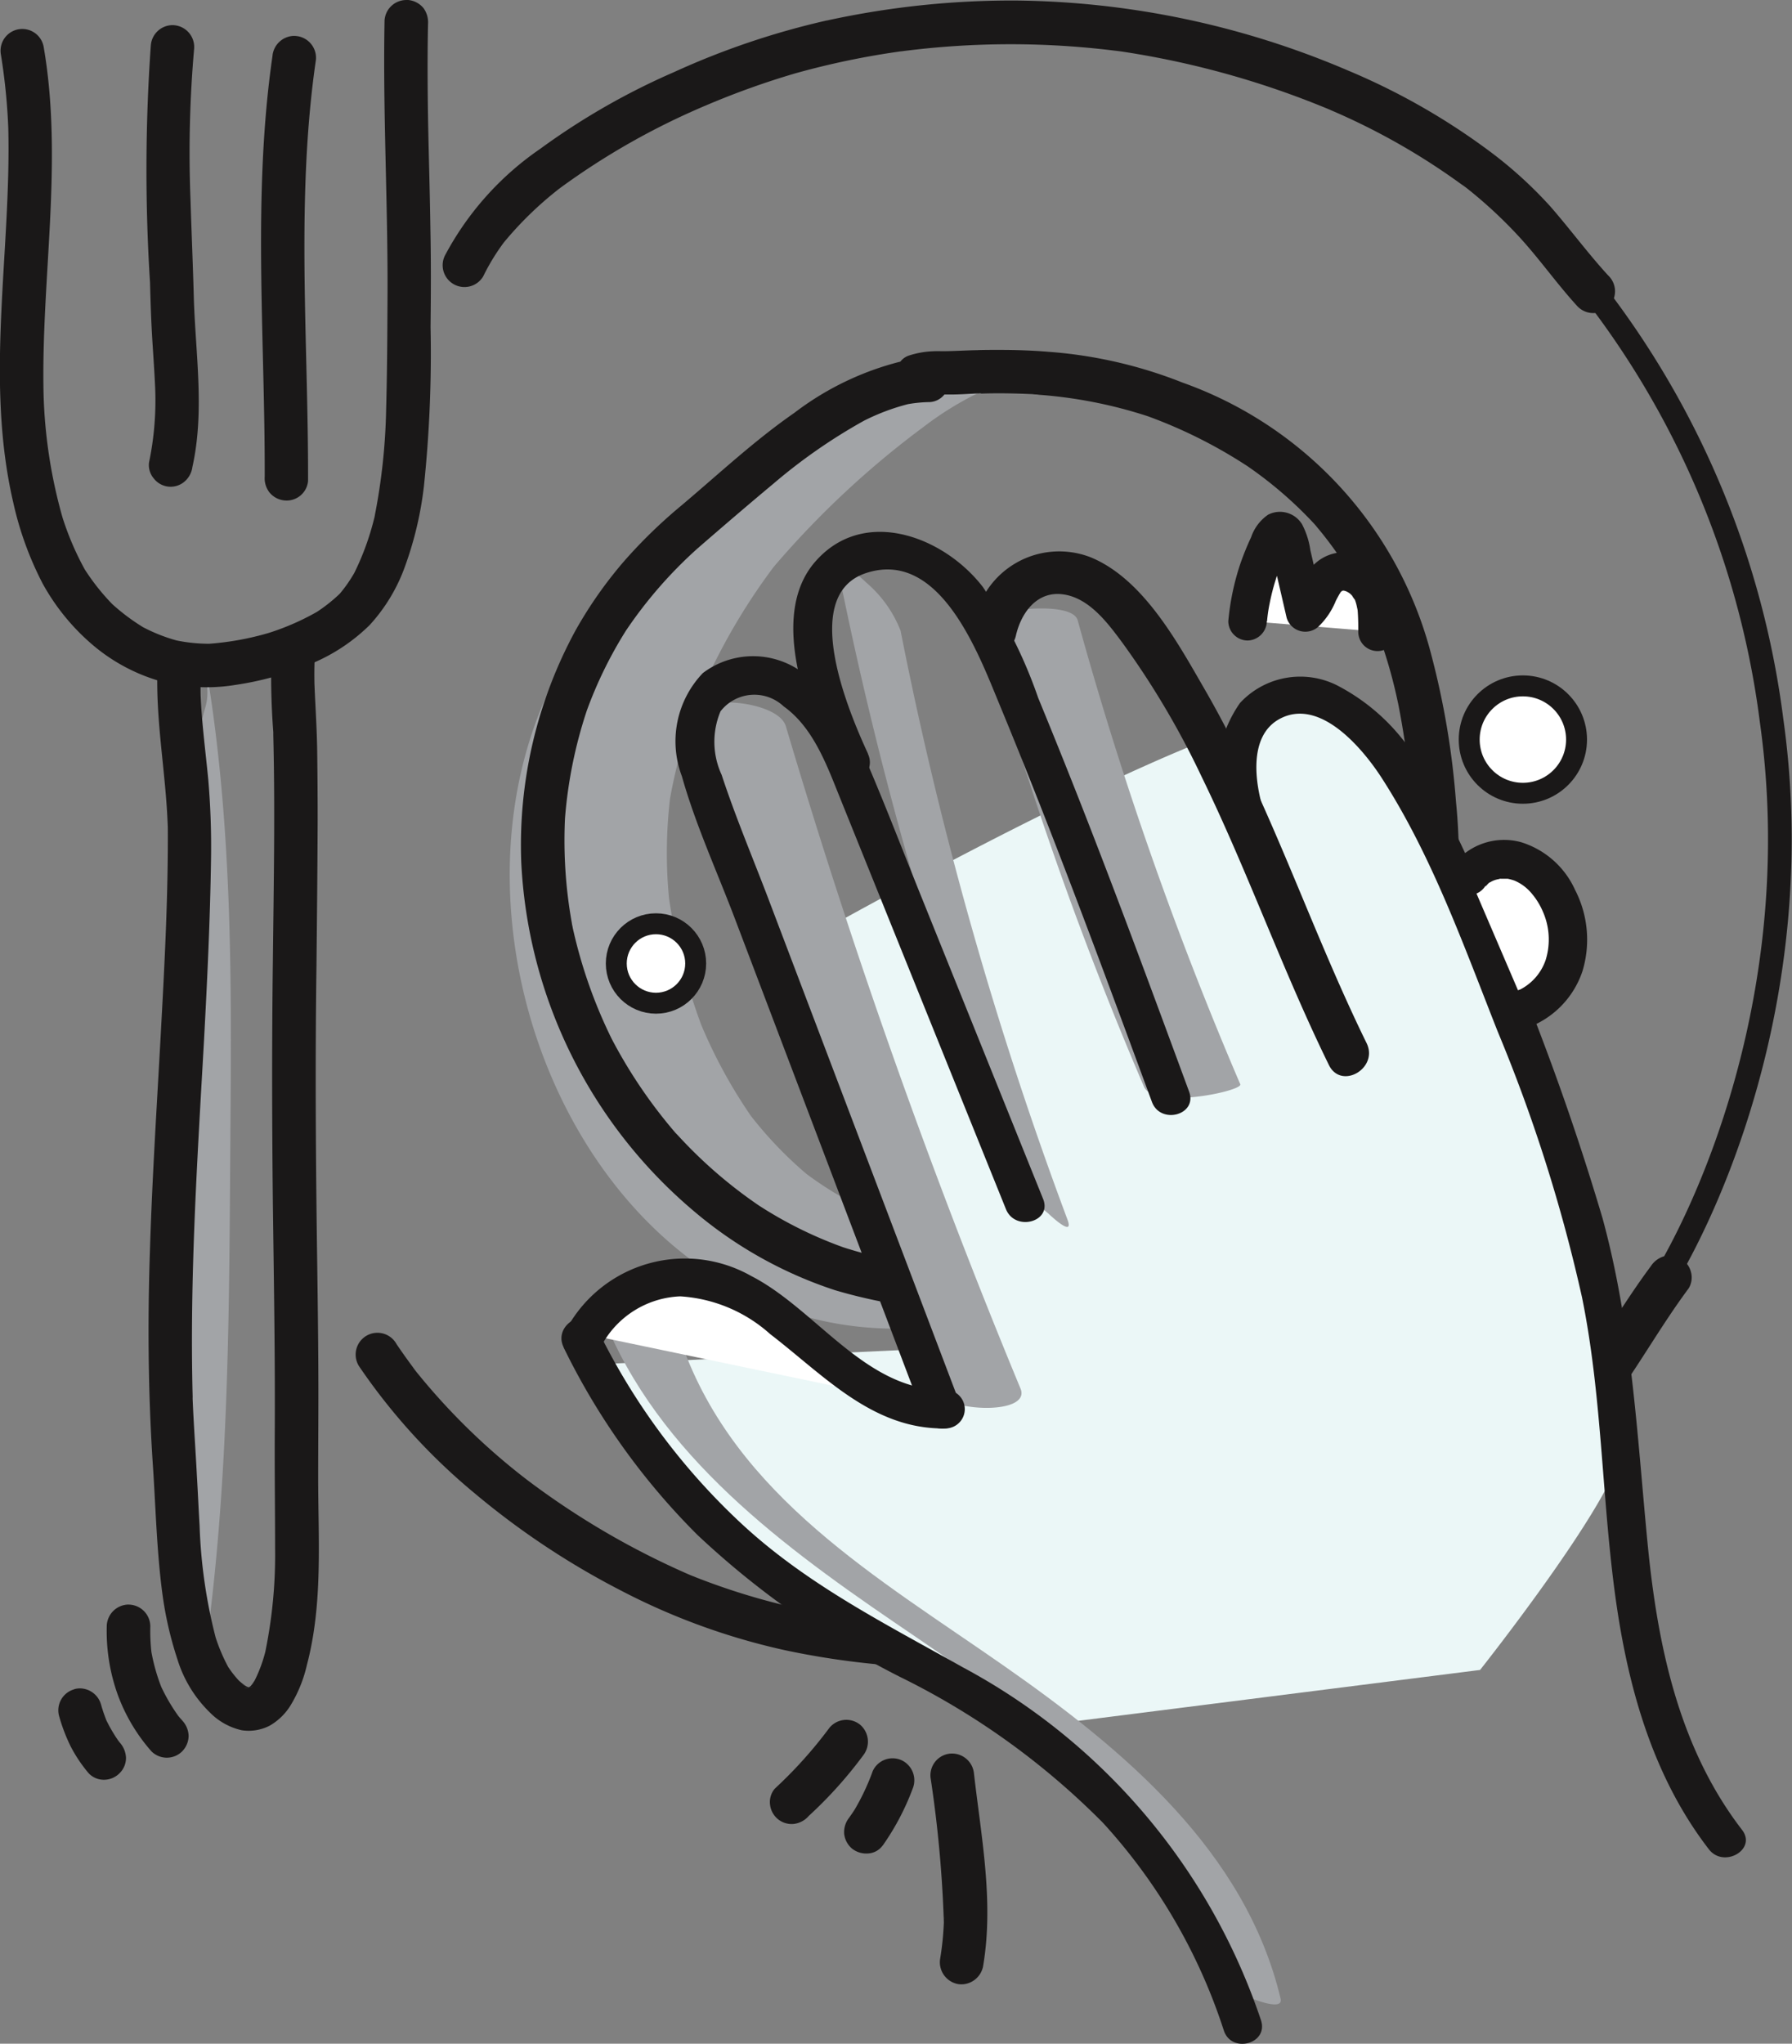
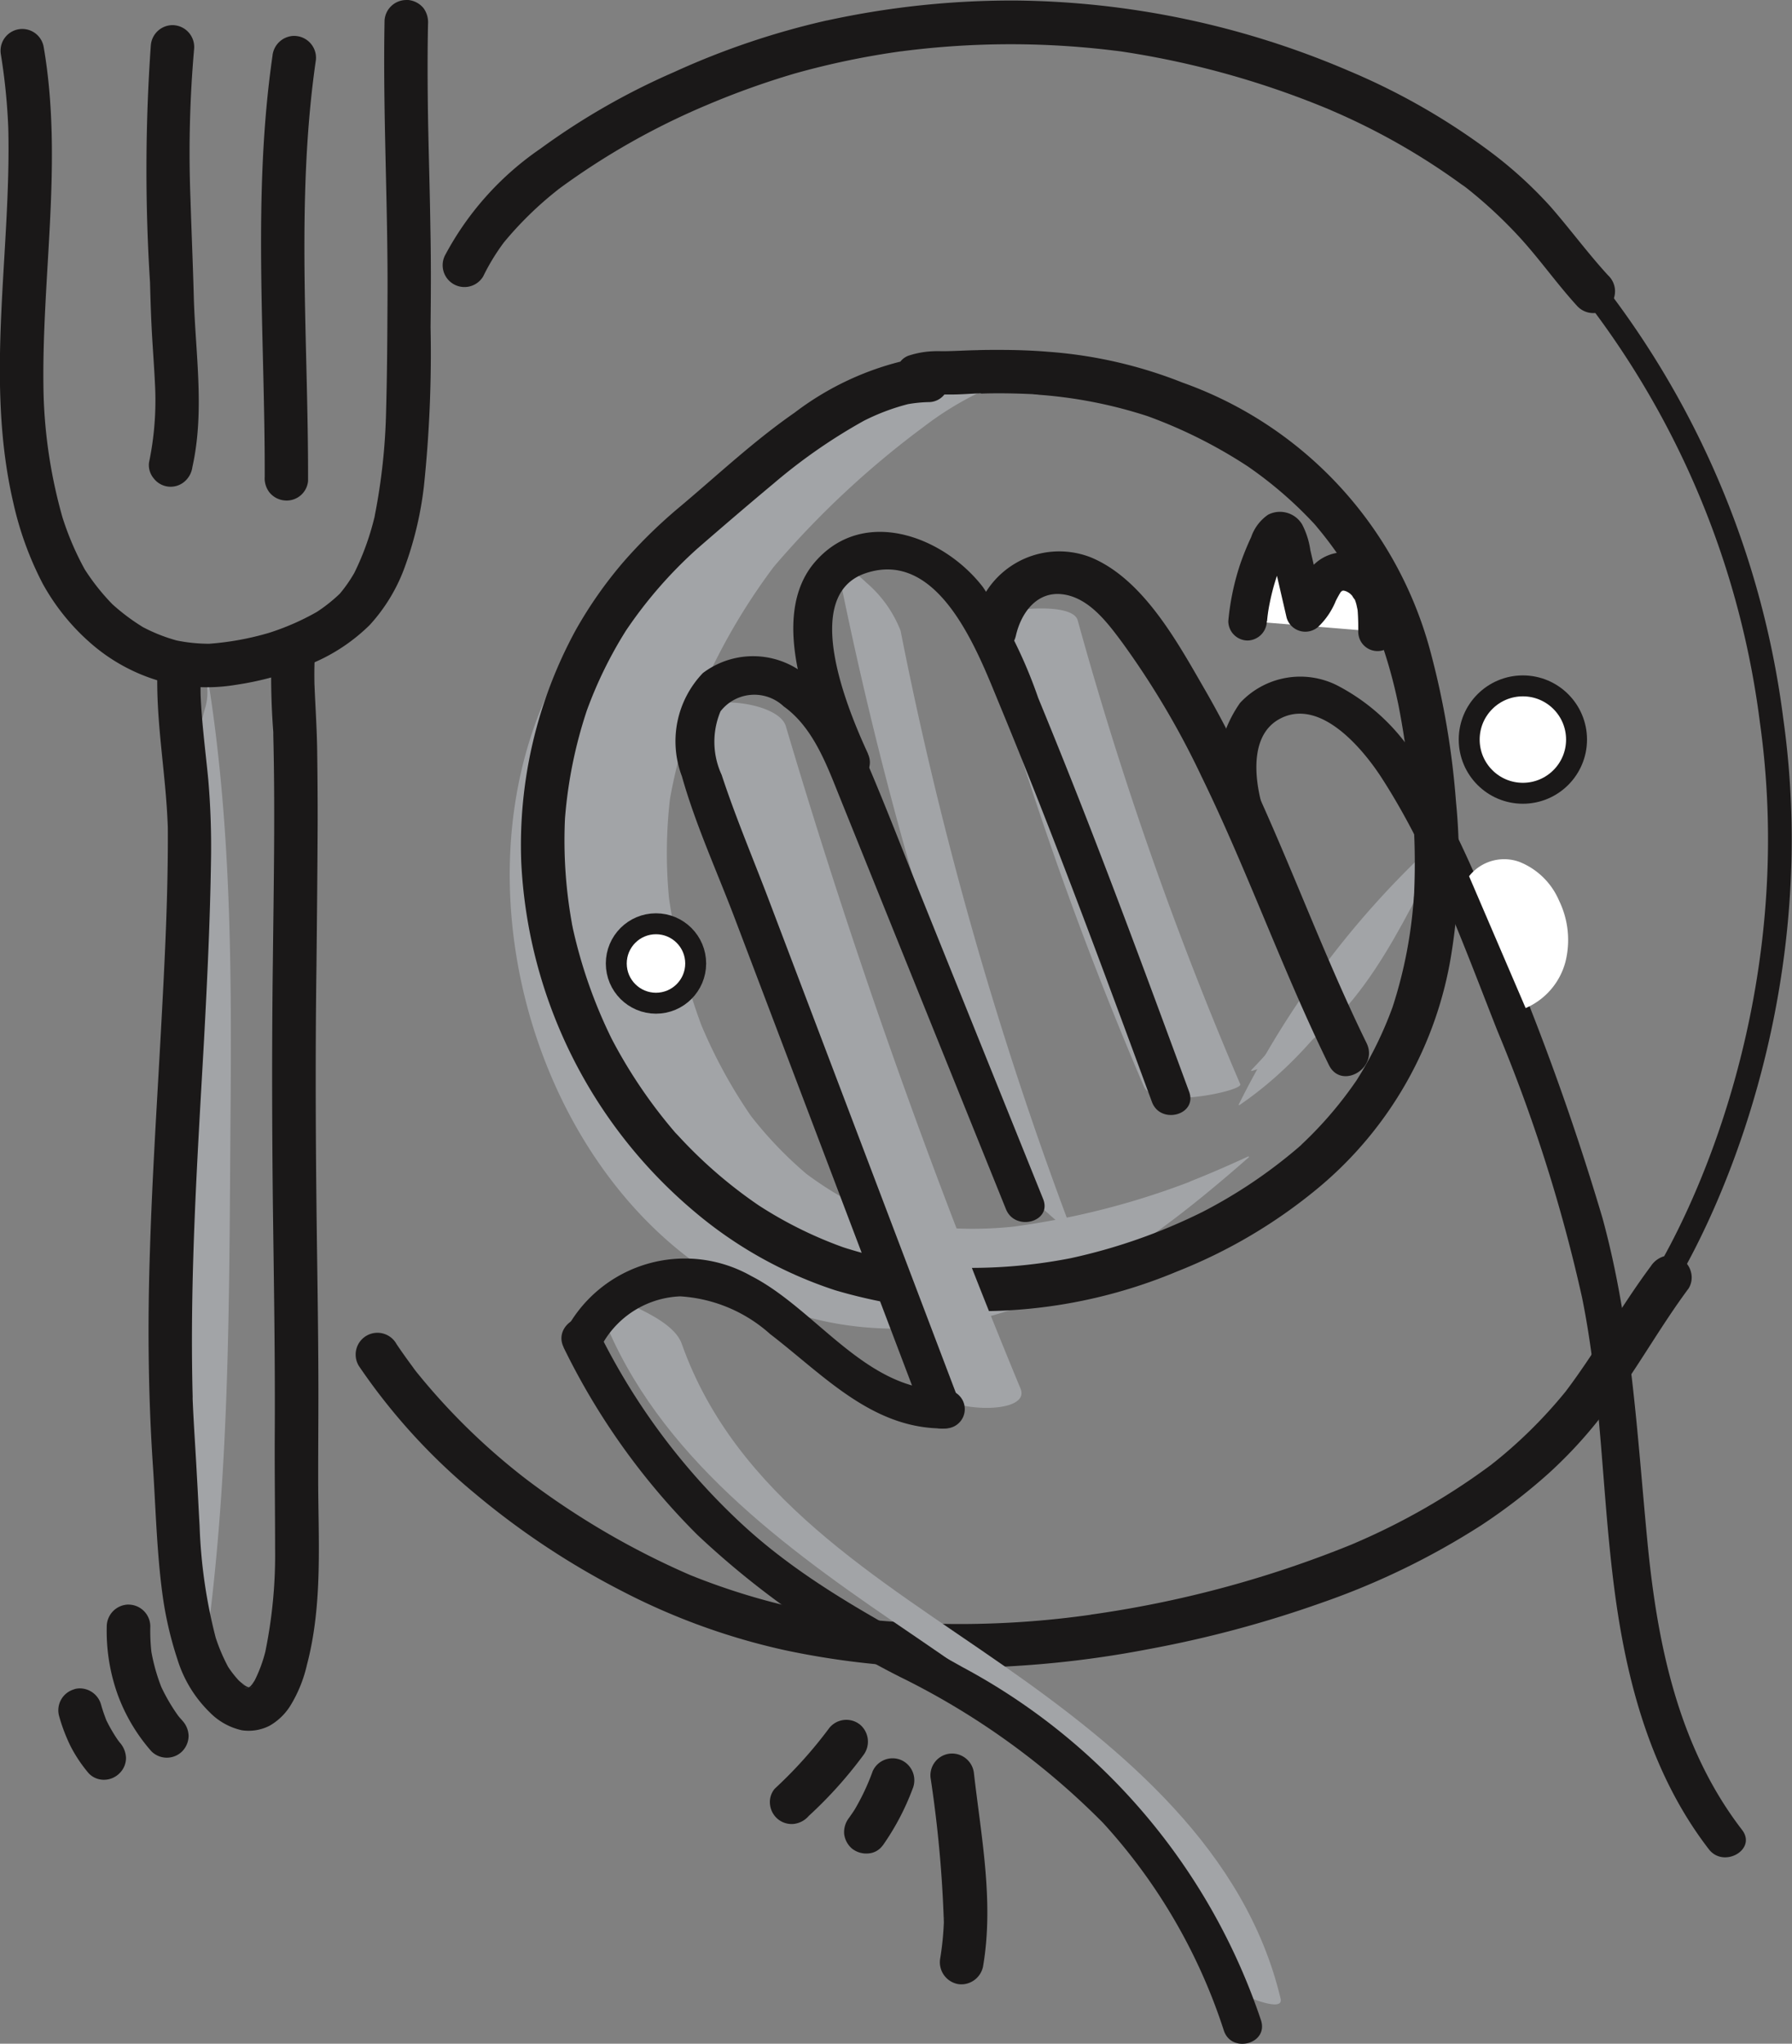
<svg xmlns="http://www.w3.org/2000/svg" width="75.695" height="86.28" viewBox="0 0 75.695 86.28">
  <rect x="0" y="0" width="75.695" height="86.28" fill="#808080" stroke="none" />
  <g id="Group_5964" data-name="Group 5964" transform="translate(-849 -956.721)">
    <g id="Group_5963" data-name="Group 5963" transform="translate(655.431 911.242)">
      <path id="Path_10819" data-name="Path 10819" d="M198.262,60.551l-.033.009a2.26,2.26,0,0,1,.622,2.228,25.226,25.226,0,0,0-.755,3.638,66.192,66.192,0,0,0-.166,8.372c.029,1.366.072,2.732.064,4.1-.015,1.431-.072,2.861-.122,4.294-.109,2.985-.217,5.977-.245,8.961a65.665,65.665,0,0,0,.252,8.256,15.341,15.341,0,0,0,.639,2.791c.057.122.123.245.2.366.028-.23.057-.46.092-.69-.006.072-.02.144-.028.215,1.1-7.516,1.064-15.126,1.121-22.713.057-6.8.042-13.38-1.167-20.018a2.381,2.381,0,0,1-.471.19Z" transform="translate(3.401 12.519)" fill="#a2a4a7" />
      <path id="Path_10820" data-name="Path 10820" d="M217.553,56.677c-4.806,2.74-8.667,6.314-10.861,11.456-4.925,11.53,3.38,28.425,17.284,26.237,4.833-.755,8.926-3.905,12.507-7.041.022-.015-.007-.042-.029-.035-.814.377-1.641.736-2.476,1.066l.039-.009a32.88,32.88,0,0,1-7.494,1.906c.09-.011.18-.02.273-.029-.1.013-.192.022-.289.031l-.134.02c.04-.007.083-.013.127-.018a16.542,16.542,0,0,1-3.684-.035,14.171,14.171,0,0,1-2.6-.731,14.59,14.59,0,0,1-2.427-1.471,16.642,16.642,0,0,1-2.337-2.44,21.285,21.285,0,0,1-2.1-3.848,26.165,26.165,0,0,1-1.361-5.351,19.926,19.926,0,0,1,.042-4.191,22.172,22.172,0,0,1,1.425-4.774,26.118,26.118,0,0,1,2.959-5.021,38.29,38.29,0,0,1,6.319-5.9,13.574,13.574,0,0,1,2.5-1.525,4.548,4.548,0,0,1,.915-.238l-.037,0,.041,0,.039-.006-.035.006a3.785,3.785,0,0,1,.409.006l-.015,0,.029.006.022,0h-.015a2.364,2.364,0,0,1,.416.114l0,0c.046.02.092.041.14.066.013.007.042-.013.028-.035a2.627,2.627,0,0,0-2.316-1.083c-2.493,0-5.866,2.044-7.306,2.867ZM225.174,55l-.048.018.048-.018ZM222.86,56.41l-.07.053.07-.053Zm-9.543,11.327c-.039.087-.075.173-.116.26l.116-.26ZM226.5,90.261l.007,0,.017,0-.024,0Zm7.416-1.874.063-.026-.063.026Zm-7.321-33.637-.007,0-.015,0,.022,0Zm-.435-.009h0Z" transform="translate(9.837 7.008)" fill="#a2a4a7" />
      <path id="Path_10821" data-name="Path 10821" d="M230.066,65.167c-2.964,2.648-5.043,6.087-7.79,8.934-.015.02.009.042.029.033,4.075-1.217,5.966-5.483,7.794-8.943.013-.018-.011-.035-.028-.028l-.006,0Z" transform="translate(24.145 16.557)" fill="#a2a4a7" />
      <path id="Path_10822" data-name="Path 10822" d="M230.464,64.721a38.058,38.058,0,0,0-8.473,11.2c-.015.02.017.039.035.024,3.938-2.681,6.234-7.131,8.471-11.2.013-.018-.011-.035-.028-.028l-.006,0Z" transform="translate(23.905 16.183)" fill="#a2a4a7" />
      <path id="Path_10823" data-name="Path 10823" d="M224.824,53.512c-.51.007-1.014.044-1.525.044a4.887,4.887,0,0,0-.547.013,3.82,3.82,0,0,0-.8.158.763.763,0,0,0-.4.269,12.348,12.348,0,0,0-4.469,2.156c-1.7,1.178-3.215,2.6-4.8,3.935a21.147,21.147,0,0,0-2.41,2.344,17.84,17.84,0,0,0-2.035,2.9,18.971,18.971,0,0,0-2.3,9.8,20.568,20.568,0,0,0,7.242,14.687,17.731,17.731,0,0,0,6.013,3.38,21.561,21.561,0,0,0,14.45-.792,21.9,21.9,0,0,0,5.94-3.509,16.139,16.139,0,0,0,5.66-10,24.95,24.95,0,0,0,.18-6.308,34.415,34.415,0,0,0-1.057-6.264,16.584,16.584,0,0,0-10.493-11.443,19.118,19.118,0,0,0-5.654-1.3c-.7-.059-1.4-.081-2.1-.081-.3,0-.593,0-.887.009Zm.129,1.834c.748-.026,1.5-.009,2.246.026l-.052,0,.064.006.188.009c-.039,0-.075,0-.112,0A19.43,19.43,0,0,1,232,56.3a20.471,20.471,0,0,1,4.22,2.114,16.986,16.986,0,0,1,2.948,2.576c-.057-.059-.109-.116-.158-.173a15.257,15.257,0,0,1,2.009,2.959,20.676,20.676,0,0,1,1.56,4.664l-.015-.085.026.136.024.109-.013-.053c.252,1.289.422,2.6.552,3.907a28.5,28.5,0,0,1,.1,3.983l.007-.085c0,.04-.006.081-.009.12l-.006.125V76.54a19.189,19.189,0,0,1-.9,4.7,15.963,15.963,0,0,1-1.517,3.088,16.443,16.443,0,0,1-2.4,2.786,1.018,1.018,0,0,1,.083-.068c-.048.042-.1.083-.144.123l-.037.035.022-.022a21.018,21.018,0,0,1-4.029,2.707,23.916,23.916,0,0,1-5.583,1.959,21.9,21.9,0,0,1-5.3.381,18.57,18.57,0,0,1-4.292-.84c.079.029.151.052.223.079a17.341,17.341,0,0,1-3.8-1.849,19.591,19.591,0,0,1-3.517-3.069c.031.04.063.077.094.116a21.023,21.023,0,0,1-2.793-4.086,20.7,20.7,0,0,1-1.644-4.688,19.69,19.69,0,0,1-.326-4.607,19.132,19.132,0,0,1,.922-4.557,17.671,17.671,0,0,1,1.652-3.373,18.584,18.584,0,0,1,3.034-3.48c1.062-.921,2.128-1.836,3.2-2.729a23.323,23.323,0,0,1,3.822-2.655,9.182,9.182,0,0,1,1.858-.7,5.752,5.752,0,0,1,.915-.087.848.848,0,0,0,.624-.32c.1,0,.2,0,.3,0,.409,0,.827-.037,1.243-.052Zm-14.9,9.862-.081.127.081-.127Zm-1.784,3.625-.029.077.029-.077Zm-.6,8.86c.018.068.031.136.044.2-.015-.066-.029-.134-.044-.2Zm34.76,3.344-.035.1c.011-.033.022-.064.035-.1Zm-1.591,3.3c-.02.033-.042.066-.064.1l.064-.1Zm-2.48,2.854.015-.013.061-.055c-.026.022-.052.044-.075.068Zm4.9-10.646.006-.066,0-.035-.007.1Zm-.646-7.991-.011-.055-.011-.052.022.107Zm-15.317-13.17-.075-.006-.013,0,.088.007Z" transform="translate(10.049 6.75)" fill="#1a1818" />
      <path id="Path_10824" data-name="Path 10824" d="M209.814,46.3c-.079,3.955.151,7.9.123,11.852-.007,1.532-.015,3.071-.057,4.6a25.719,25.719,0,0,1-.5,4.594c.011-.052.026-.1.04-.157-.015.059-.029.118-.044.175l-.015.063.011-.053a11.221,11.221,0,0,1-.838,2.294,6.046,6.046,0,0,1-.611.875,6.757,6.757,0,0,1-.967.768,10.6,10.6,0,0,1-2.036.889,12.064,12.064,0,0,1-2.521.457,6.908,6.908,0,0,1-1.372-.14,7.078,7.078,0,0,1-1.421-.563,8.77,8.77,0,0,1-1.291-.967,9.254,9.254,0,0,1-1.167-1.471,12.233,12.233,0,0,1-.939-2.191,21.152,21.152,0,0,1-.8-5.224c-.107-4.87.838-9.768.009-14.617a.918.918,0,1,0-1.812.295,25.632,25.632,0,0,1,.313,3.117c.127,5.268-1,10.6.212,15.807a13.966,13.966,0,0,0,1.237,3.408,9.269,9.269,0,0,0,2.143,2.618,7.688,7.688,0,0,0,2.74,1.482,7.536,7.536,0,0,0,3.287.179,12.809,12.809,0,0,0,2.92-.79,7.721,7.721,0,0,0,2.727-1.734,7.3,7.3,0,0,0,1.5-2.5A14.856,14.856,0,0,0,211.476,66a53.66,53.66,0,0,0,.28-6.711c.015-1.394.022-2.782-.007-4.185-.022-1.554-.072-3.108-.1-4.66-.02-1.316-.028-2.64,0-3.957a1.013,1.013,0,0,0-.193-.668.955.955,0,0,0-.633-.339c-.028,0-.057,0-.085,0a.92.92,0,0,0-.922.825ZM196.185,67.255l.015.048-.015-.048Zm12.29,2.532-.035.064.035-.064ZM207.1,71.232l-.057.033.057-.033Zm2.268-3.852,0-.009,0-.018-.007.028Z" transform="translate(0)" fill="#1a1818" />
      <path id="Path_10825" data-name="Path 10825" d="M197.117,46.888a75.045,75.045,0,0,0-.035,10.031c.02.746.042,1.486.085,2.224s.1,1.491.133,2.241a12.839,12.839,0,0,1-.261,3.139.871.871,0,0,0,.2.668.9.9,0,0,0,1.289.144.977.977,0,0,0,.344-.626c.516-2.318.144-4.691.063-7.032-.037-1.429-.1-2.858-.144-4.281a50.1,50.1,0,0,1,.153-6.33.923.923,0,0,0-.819-1.005.764.764,0,0,0-.09-.006.925.925,0,0,0-.917.832Zm1.674,6.534,0,.081,0-.081ZM197.3,61.252l0,.068,0-.068Z" transform="translate(2.824 0.485)" fill="#1a1818" />
      <path id="Path_10826" data-name="Path 10826" d="M200.044,47.127c-.856,5.9-.317,11.854-.331,17.779a.977.977,0,0,0,.2.67.928.928,0,0,0,.626.337.908.908,0,0,0,1.005-.819c.015-5.927-.525-11.889.331-17.779a.924.924,0,0,0-.827-1.007.959.959,0,0,0-.1-.006.934.934,0,0,0-.906.825Z" transform="translate(5.038 0.692)" fill="#1a1818" />
      <path id="Path_10827" data-name="Path 10827" d="M202.946,59.933a.922.922,0,0,0-.77.819,31.482,31.482,0,0,0,.072,3.487v-.085c0,.053,0,.107,0,.16l0,.077,0-.033c.079,3.183.017,6.372-.018,9.556-.044,3.4-.037,6.8,0,10.2.042,3.294.1,6.581.079,9.874-.007,1.569.015,3.136.015,4.7a20.307,20.307,0,0,1-.414,4.378,5.99,5.99,0,0,1-.451,1.212,2.611,2.611,0,0,1-.16.223.657.657,0,0,1-.07.055l-.009.006-.015,0a1.6,1.6,0,0,1-.3-.147l.223.116a2.22,2.22,0,0,1-.339-.258,4.549,4.549,0,0,1-.447-.571,7.66,7.66,0,0,1-.538-1.27l.007.02a21.759,21.759,0,0,1-.676-4.712c-.042-.705-.072-1.4-.114-2.106-.055-1.083-.136-2.165-.18-3.253v.074l0-.168,0-.07,0,.026c-.129-5.006.2-10.007.481-15,.136-2.537.258-5.069.295-7.608a33.183,33.183,0,0,0-.116-3.4c-.116-1.195-.276-2.392-.324-3.592-.005-.322,0-.646.015-.976a.921.921,0,0,0-1.834-.179c-.092,2.265.361,4.5.433,6.761v-.238c.028,3.012-.136,6.034-.3,9.04s-.361,6.034-.453,9.055c-.1,2.977-.079,5.962.114,8.939.129,1.871.166,3.754.418,5.618a15.3,15.3,0,0,0,.632,2.727,5.3,5.3,0,0,0,1.368,2.235,2.716,2.716,0,0,0,1.344.749,1.937,1.937,0,0,0,1.173-.188,2.488,2.488,0,0,0,.921-.913,5.72,5.72,0,0,0,.661-1.661c.69-2.611.468-5.365.475-8.028,0-1.445.015-2.9.007-4.343-.007-1.589-.029-3.172-.05-4.754-.059-4.135-.087-8.263-.029-12.4.022-2.051.042-4.108.05-6.157,0-.972-.007-1.935-.02-2.9s-.079-1.895-.116-2.837c-.006-.342-.006-.681.009-1.024a.871.871,0,0,0,.041-.2,1.015,1.015,0,0,0-.193-.668c-.007-.015-.022-.029-.029-.042a.867.867,0,0,0-.731-.348.97.97,0,0,0-.131.009Zm-2.677,43.65.035.057-.035-.057Zm1.165.792a1.427,1.427,0,0,1-.1.107c.033-.037.068-.072.1-.107Zm-.028.151a.849.849,0,0,1-.158.044h0l.158-.044Zm-.361.057c.048,0,.1,0,.145,0a.811.811,0,0,1-.1.006l-.05,0Zm-2.2-12.294,0,.094c0-.046,0-.092-.006-.138l0,.044Zm3.41-27.929v-.044l0-.075c0,.04,0,.079,0,.12Z" transform="translate(2.865 12.151)" fill="#1a1818" />
      <path id="Path_10828" data-name="Path 10828" d="M219.961,46.332a33.15,33.15,0,0,0-6.472,2.186,29.507,29.507,0,0,0-5.647,3.237,12.648,12.648,0,0,0-4,4.459.921.921,0,0,0,1.591.928,8.979,8.979,0,0,1,.875-1.436,14.884,14.884,0,0,1,2.3-2.239l-.05.035c.035-.026.07-.053.107-.079l.079-.064-.068.055a30.533,30.533,0,0,1,6.185-3.5l0,0a34.344,34.344,0,0,1,3.732-1.339,33.839,33.839,0,0,1,4.531-.943l-.05.009a35.773,35.773,0,0,1,9.283,0c-.085-.015-.164-.022-.243-.037a37.2,37.2,0,0,1,8.95,2.443l-.026-.013.063.028.16.066-.07-.026a28.245,28.245,0,0,1,5.767,3.3c-.057-.044-.122-.094-.179-.145a19.326,19.326,0,0,1,2.445,2.244c.849.928,1.574,1.965,2.423,2.891a.92.92,0,1,0,1.3-1.3c-.849-.926-1.6-1.948-2.423-2.891a17.768,17.768,0,0,0-2.445-2.244,28.24,28.24,0,0,0-6.115-3.509,36.547,36.547,0,0,0-14.047-2.955c-.088,0-.179,0-.267,0a36.671,36.671,0,0,0-7.694.843Zm3.358,1.272c-.052.009-.1.015-.151.022l.151-.022Zm-17.033,8.127-.041.052.041-.052Zm2.383-2.309-.057.044.068-.053-.011.009Zm32.525-3.32-.09-.041-.037-.015c.041.02.085.039.127.055Z" transform="translate(8.545 0.008)" fill="#1a1818" />
      <path id="Path_10829" data-name="Path 10829" d="M256.989,74.3a1.008,1.008,0,0,0-.554.416c-1.272,1.707-2.3,3.568-3.579,5.264l.033-.042-.042.053-.055.074c.017-.022.033-.046.052-.068a19.969,19.969,0,0,1-3.148,3.1,28.346,28.346,0,0,1-5.8,3.327l.1-.04-.173.072-.05.022.024-.011a46.366,46.366,0,0,1-11.036,2.964l.029,0a39.428,39.428,0,0,1-10.256.114c.087.015.166.022.245.037a28.619,28.619,0,0,1-6.916-1.821,33.645,33.645,0,0,1-6.94-4.054,27.583,27.583,0,0,1-4.787-4.719c.05.057.1.122.144.179-.28-.374-.562-.762-.827-1.156a.92.92,0,1,0-1.589.926,25.716,25.716,0,0,0,4.9,5.38,33.3,33.3,0,0,0,6.177,4.1,28,28,0,0,0,6.934,2.517,34.3,34.3,0,0,0,7.623.74,43.662,43.662,0,0,0,7.689-.783,47.758,47.758,0,0,0,7.323-1.957,31.771,31.771,0,0,0,6.761-3.279,24.036,24.036,0,0,0,2.826-2.173,18.923,18.923,0,0,0,2.618-2.92c1.178-1.589,2.136-3.322,3.314-4.905a.882.882,0,0,0,.094-.711.9.9,0,0,0-.423-.547.86.86,0,0,0-.457-.127.94.94,0,0,0-.249.033ZM249.818,83l-.116.088c.039-.031.075-.061.116-.088Zm-17.164,6.442-.112.017.112-.017Zm11.139-2.979.026-.011.075-.031c-.035.013-.068.028-.1.042ZM252.843,80l0-.006.009-.011-.013.017Z" transform="translate(6.868 24.216)" fill="#1a1818" />
      <path id="Path_10830" data-name="Path 10830" d="M217.141,94.654c.46-2.712-.083-5.454-.39-8.147a.931.931,0,0,0-1.015-.816.921.921,0,0,0-.816,1.015,51.822,51.822,0,0,1,.562,6.105,12.457,12.457,0,0,1-.158,1.548.937.937,0,0,0,.759,1.061.922.922,0,0,0,.236.006.943.943,0,0,0,.823-.771Zm-1.653-1.972c0-.033,0-.066.006-.1l-.006.1Z" transform="translate(17.956 33.822)" fill="#1a1818" />
      <path id="Path_10831" data-name="Path 10831" d="M214.57,89.469a10.578,10.578,0,0,0,1.254-2.379.935.935,0,0,0-.464-1.215.922.922,0,0,0-1.217.457,9.553,9.553,0,0,1-.766,1.631c-.077.12-.16.238-.241.352a.979.979,0,0,0-.2.672.96.96,0,0,0,.335.622.974.974,0,0,0,.7.2.806.806,0,0,0,.591-.335Z" transform="translate(16.291 33.916)" fill="#1a1818" />
      <path id="Path_10832" data-name="Path 10832" d="M212.872,88.971a17.985,17.985,0,0,0,2.305-2.563.94.94,0,0,0-.14-1.294.926.926,0,0,0-1.294.14,18.568,18.568,0,0,1-2.305,2.565.87.87,0,0,0-.2.672.927.927,0,0,0,.342.622.916.916,0,0,0,.672.193.981.981,0,0,0,.62-.335Z" transform="translate(14.858 33.173)" fill="#1a1818" />
      <path id="Path_10833" data-name="Path 10833" d="M196.932,82.27a.932.932,0,0,0-.913.928,7.959,7.959,0,0,0,.453,2.847,7.544,7.544,0,0,0,1.431,2.418.921.921,0,0,0,1.3.007.95.95,0,0,0,.274-.661.989.989,0,0,0-.267-.641c-.053-.066-.107-.125-.16-.184a7.766,7.766,0,0,1-.727-1.235,7.974,7.974,0,0,1-.418-1.48,8.211,8.211,0,0,1-.046-1.084.925.925,0,0,0-.917-.913Zm2.139,4.739c.031.039.063.081.09.122-.031-.041-.061-.081-.09-.122Z" transform="translate(2.059 30.949)" fill="#1a1818" />
      <path id="Path_10834" data-name="Path 10834" d="M195.579,84.229a.921.921,0,0,0-.639,1.129,7.472,7.472,0,0,0,.488,1.28,6.067,6.067,0,0,0,.762,1.136.88.88,0,0,0,.663.274.926.926,0,0,0,.639-.274.9.9,0,0,0,.274-.661,1.026,1.026,0,0,0-.267-.641l-.076-.1a6.574,6.574,0,0,1-.486-.834c-.087-.221-.162-.44-.228-.674a.934.934,0,0,0-.889-.674.85.85,0,0,0-.241.035Z" transform="translate(1.125 32.568)" fill="#1a1818" />
-       <path id="Path_10835" data-name="Path 10835" d="M225.563,104.792s-6.481-2.673-10.429-6.037a62.793,62.793,0,0,1-8.186-9.278l14.08-.659L214.67,72.482s22.5-12.949,24.672-10.495,6.634,11.139,7.877,15.043,4.014,13.916,3.568,16.148-5.953,9.175-5.953,9.175Z" transform="translate(11.254 13.627)" fill="#ebf7f7" />
      <g id="Group_5962" data-name="Group 5962" transform="translate(217.283 67.072)">
        <g id="Group_5960" data-name="Group 5960" transform="translate(0.212)">
          <g id="Group_5946" data-name="Group 5946" transform="translate(1.311 33.191)">
            <path id="Path_10836" data-name="Path 10836" d="M207.293,75.461c2.125,6.01,7.413,9.99,12.485,13.452,5.363,3.657,11.217,7.462,12.811,14.2.169.709,1.4,1.285,1.989,1.565.182.087,1.692.738,1.554.149-1.477-6.229-6.647-10.532-11.662-14.034-5.316-3.716-11.349-7.157-13.636-13.618-.258-.729-1.342-1.258-1.989-1.565-.151-.072-1.749-.709-1.552-.149Z" transform="translate(-207.276 -75.233)" fill="#a2a4a7" />
          </g>
          <g id="Group_5947" data-name="Group 5947" transform="translate(5.293 8.063)">
            <path id="Path_10837" data-name="Path 10837" d="M209.465,62.454a282.93,282.93,0,0,0,9.913,27.964c.481,1.162,4.439,1.315,3.949.134a284.03,284.03,0,0,1-9.913-27.963c-.346-1.173-4.338-1.444-3.949-.136Z" transform="translate(-209.439 -61.586)" fill="#a2a4a7" />
          </g>
          <g id="Group_5948" data-name="Group 5948" transform="translate(11.42 2.111)">
            <path id="Path_10838" data-name="Path 10838" d="M212.769,58.417a161.028,161.028,0,0,0,7.2,25.274,6.715,6.715,0,0,0,1.729,2.186c.191.179,1.094,1.009.814.261a158.481,158.481,0,0,1-7.05-24.862A5.121,5.121,0,0,0,214,59.233c-.127-.134-1.3-1.142-1.232-.816Z" transform="translate(-212.767 -58.353)" fill="#a2a4a7" />
          </g>
          <g id="Group_5949" data-name="Group 5949" transform="translate(17.524 4.099)">
            <path id="Path_10839" data-name="Path 10839" d="M216.084,60.028a153.164,153.164,0,0,0,6.868,19.587c.423.985,4.189.184,4.069-.1a152.876,152.876,0,0,1-6.868-19.587c-.258-.932-4.194-.359-4.069.1Z" transform="translate(-216.081 -59.433)" fill="#a2a4a7" />
          </g>
          <g id="Group_5951" data-name="Group 5951" transform="translate(0 31.567)">
-             <path id="Path_10840" data-name="Path 10840" d="M207.009,77.17a4.734,4.734,0,0,1,4.329-2.4c2.077.12,3.793,1.585,5.376,2.937s3.41,2.732,5.489,2.633" transform="translate(-206.19 -74.007)" fill="#fff" />
            <g id="Group_5950" data-name="Group 5950">
              <path id="Path_10841" data-name="Path 10841" d="M208.087,77.925a3.952,3.952,0,0,1,3.285-2.005,6.264,6.264,0,0,1,3.8,1.594c2.252,1.725,4.332,4.041,7.405,3.981a.814.814,0,0,0,0-1.628c-3.355.066-5.456-3.4-8.206-4.806A5.689,5.689,0,0,0,206.68,77.1a.815.815,0,0,0,1.407.821Z" transform="translate(-206.564 -74.351)" fill="#1a1818" />
            </g>
          </g>
          <g id="Group_5952" data-name="Group 5952" transform="translate(4.643 6.11)">
            <path id="Path_10842" data-name="Path 10842" d="M221.093,92.152q-4.068-10.713-8.135-21.426C212.3,69,211.576,67.288,211,65.535a3.322,3.322,0,0,1-.048-2.683,1.807,1.807,0,0,1,2.668-.208c1.265.9,1.841,2.53,2.4,3.913l2.13,5.279,4.859,12.034c.387.959,1.963.541,1.569-.433L219.471,70.77c-.794-1.963-1.55-3.946-2.388-5.89A7.885,7.885,0,0,0,214.4,61.2a3.518,3.518,0,0,0-4.194.037,4.164,4.164,0,0,0-.884,4.362c.573,2.035,1.48,4.012,2.23,5.988l2.44,6.428q2.767,7.286,5.531,14.57c.368.97,1.943.549,1.571-.433Z" transform="translate(-209.086 -60.525)" fill="#1a1818" />
          </g>
          <g id="Group_5953" data-name="Group 5953" transform="translate(9.585 0.863)">
            <path id="Path_10843" data-name="Path 10843" d="M214.924,67.039c-.81-1.751-2.905-6.678-.1-7.621,3.125-1.049,4.758,3.379,5.634,5.492,2.3,5.551,4.38,11.191,6.459,16.829.359.974,1.933.554,1.571-.433-1.386-3.758-2.771-7.518-4.224-11.252q-1.05-2.7-2.151-5.371a20.044,20.044,0,0,0-2.333-4.677c-1.628-2.121-5.019-3.438-7.083-1.077-2.025,2.318-.265,6.582.821,8.93.44.95,1.843.123,1.4-.821Z" transform="translate(-211.77 -57.675)" fill="#1a1818" />
          </g>
          <g id="Group_5954" data-name="Group 5954" transform="translate(17.181 1.656)">
            <path id="Path_10844" data-name="Path 10844" d="M217.7,61.691c.217-.946.867-1.869,1.95-1.747,1.121.127,1.915,1.195,2.537,2.033a35.26,35.26,0,0,1,3.36,5.675c1.946,3.988,3.421,8.186,5.376,12.17.523,1.062,2.11.131,1.589-.93-2.412-4.916-4.089-10.184-6.838-14.934-1.145-1.981-2.594-4.662-4.82-5.575a3.656,3.656,0,0,0-4.931,2.819c-.265,1.153,1.51,1.646,1.777.49Z" transform="translate(-215.895 -58.106)" fill="#1a1818" />
          </g>
          <g id="Group_5955" data-name="Group 5955" transform="translate(27.523 6.994)">
            <path id="Path_10845" data-name="Path 10845" d="M223.478,66.765c-.385-1.156-.731-3.241.622-3.988,1.72-.948,3.546,1.274,4.327,2.484,2.123,3.29,3.467,7.083,4.9,10.707a67.065,67.065,0,0,1,3.561,11.22c.829,4.071.832,8.234,1.37,12.344.51,3.9,1.552,7.8,3.988,10.957.63.819,2.044.009,1.4-.821-2.688-3.491-3.576-7.834-3.992-12.132-.446-4.621-.67-9.188-1.9-13.691a108.773,108.773,0,0,0-4.7-12.828,46.324,46.324,0,0,0-2.71-5.724,8.551,8.551,0,0,0-3.822-3.951,3.469,3.469,0,0,0-4.08.753,5.3,5.3,0,0,0-.545,5.1c.33.989,1.9.565,1.571-.433Z" transform="translate(-221.512 -61.005)" fill="#1a1818" />
          </g>
          <g id="Group_5957" data-name="Group 5957" transform="translate(37.307 13.877)">
            <path id="Path_10846" data-name="Path 10846" d="M227.272,65.895a1.888,1.888,0,0,1,2.141-.6,3.047,3.047,0,0,1,1.661,1.631,3.8,3.8,0,0,1,.267,2.592,2.946,2.946,0,0,1-1.679,1.944" transform="translate(-226.451 -64.373)" fill="#fff" />
            <g id="Group_5956" data-name="Group 5956">
-               <path id="Path_10847" data-name="Path 10847" d="M228.351,66.676c-.07.1.075-.072.094-.088.125-.12-.052.006.1-.072a1.006,1.006,0,0,1,.355-.129c.149-.039-.042-.017.123-.015.072,0,.144,0,.215,0s.057,0,0-.007c.042.007.085.015.127.026a1.989,1.989,0,0,1,.2.059,1.9,1.9,0,0,1,.69.5,2.98,2.98,0,0,1,.506.8,2.909,2.909,0,0,1,.122,2.049,2.2,2.2,0,0,1-1.07,1.245.842.842,0,0,0-.569,1,.818.818,0,0,0,1,.567,3.835,3.835,0,0,0,2.193-2.337,4.583,4.583,0,0,0-.315-3.438,3.7,3.7,0,0,0-2.289-2.011,2.715,2.715,0,0,0-2.9,1.022.819.819,0,0,0,.293,1.112.832.832,0,0,0,1.114-.291Z" transform="translate(-226.826 -64.743)" fill="#1a1818" />
-             </g>
+               </g>
          </g>
          <g id="Group_5959" data-name="Group 5959" transform="translate(27.964)">
            <path id="Path_10848" data-name="Path 10848" d="M222.2,61.463a9.529,9.529,0,0,1,1.046-3.533c.064-.125.153-.263.295-.282.221-.028.344.243.394.46q.345,1.5.692,3c.53-.422.578-1.293,1.164-1.631a1.243,1.243,0,0,1,1.591.593,3.626,3.626,0,0,1,.307,1.841" transform="translate(-221.378 -56.837)" fill="#fff" />
            <g id="Group_5958" data-name="Group 5958">
              <path id="Path_10849" data-name="Path 10849" d="M223.382,61.833a6.549,6.549,0,0,1,.11-.748c.057-.287.127-.573.21-.852s.18-.558.287-.83c.077-.2.236-.453.326-.692.048-.123.007,0-.007-.017l-.757-.013-.05-.055c-.026-.077-.031-.087-.013-.031.007.022.015.044.02.066l.044.19.215.93.442,1.911a.823.823,0,0,0,1.361.359,3.161,3.161,0,0,0,.718-1.075c.048-.094.1-.19.151-.28.024-.039.05-.077.075-.116-.05.068-.055.048,0,.009s.052-.044-.009,0a.671.671,0,0,1,.122-.07c-.114.048,0,.035.006.015l-.079.013a1,1,0,0,1,.1,0c.048,0,.046,0,0,0s-.052-.006-.006.006c0,0,.166.052.074.017s.052.029.068.039.136.087.07.039.048.044.059.055.114.118.061.055.133.228.1.145a1.759,1.759,0,0,1,.1.339c.013.057.026.116.035.175-.015-.085,0,.028,0,.053.018.272.022.543.02.816a.814.814,0,1,0,1.628,0,4.8,4.8,0,0,0-.337-2.093,2.23,2.23,0,0,0-1.515-1.224,1.811,1.811,0,0,0-1.887.77,4.544,4.544,0,0,0-.357.65,3.441,3.441,0,0,1-.168.315c-.018.029-.149.179-.037.061-.048.05-.1.1-.149.144l1.361.359-.563-2.429a3.382,3.382,0,0,0-.346-1.084,1.092,1.092,0,0,0-1.44-.412,1.889,1.889,0,0,0-.716.95,11.455,11.455,0,0,0-.464,1.145,10.617,10.617,0,0,0-.5,2.4.822.822,0,0,0,.814.816.833.833,0,0,0,.814-.816Z" transform="translate(-221.751 -57.206)" fill="#1a1818" />
            </g>
          </g>
          <circle id="Ellipse_27" data-name="Ellipse 27" cx="2.267" cy="2.267" r="2.267" transform="translate(38.134 7.363)" fill="#fff" stroke="#1a1818" stroke-miterlimit="10" stroke-width="0.884" />
          <circle id="Ellipse_28" data-name="Ellipse 28" cx="1.677" cy="1.677" r="1.677" transform="translate(2.106 17.406)" fill="#fff" stroke="#1a1818" stroke-miterlimit="10" stroke-width="0.884" />
        </g>
        <g id="Group_5961" data-name="Group 5961" transform="translate(0 34.048)">
          <path id="Path_10850" data-name="Path 10850" d="M206.539,76.935a29.214,29.214,0,0,0,5.653,7.919,36.524,36.524,0,0,0,8.565,6,31.727,31.727,0,0,1,8.573,6.163,23.881,23.881,0,0,1,5.1,8.761c.324.991,1.9.567,1.569-.435a26.443,26.443,0,0,0-12.6-14.9c-3.23-1.815-6.5-3.452-9.256-5.98a27.886,27.886,0,0,1-6.2-8.35c-.46-.941-1.863-.116-1.4.821Z" transform="translate(-206.449 -75.698)" fill="#1a1818" />
        </g>
      </g>
      <path id="Path_10851" data-name="Path 10851" d="M229.115,50.948A37.222,37.222,0,0,1,238.5,71.3c1.838,13.051-4.069,23.93-6.407,26.158" transform="translate(29.902 4.601)" fill="none" stroke="#1a1818" stroke-linecap="round" stroke-miterlimit="10" stroke-width="1" />
    </g>
  </g>
</svg>